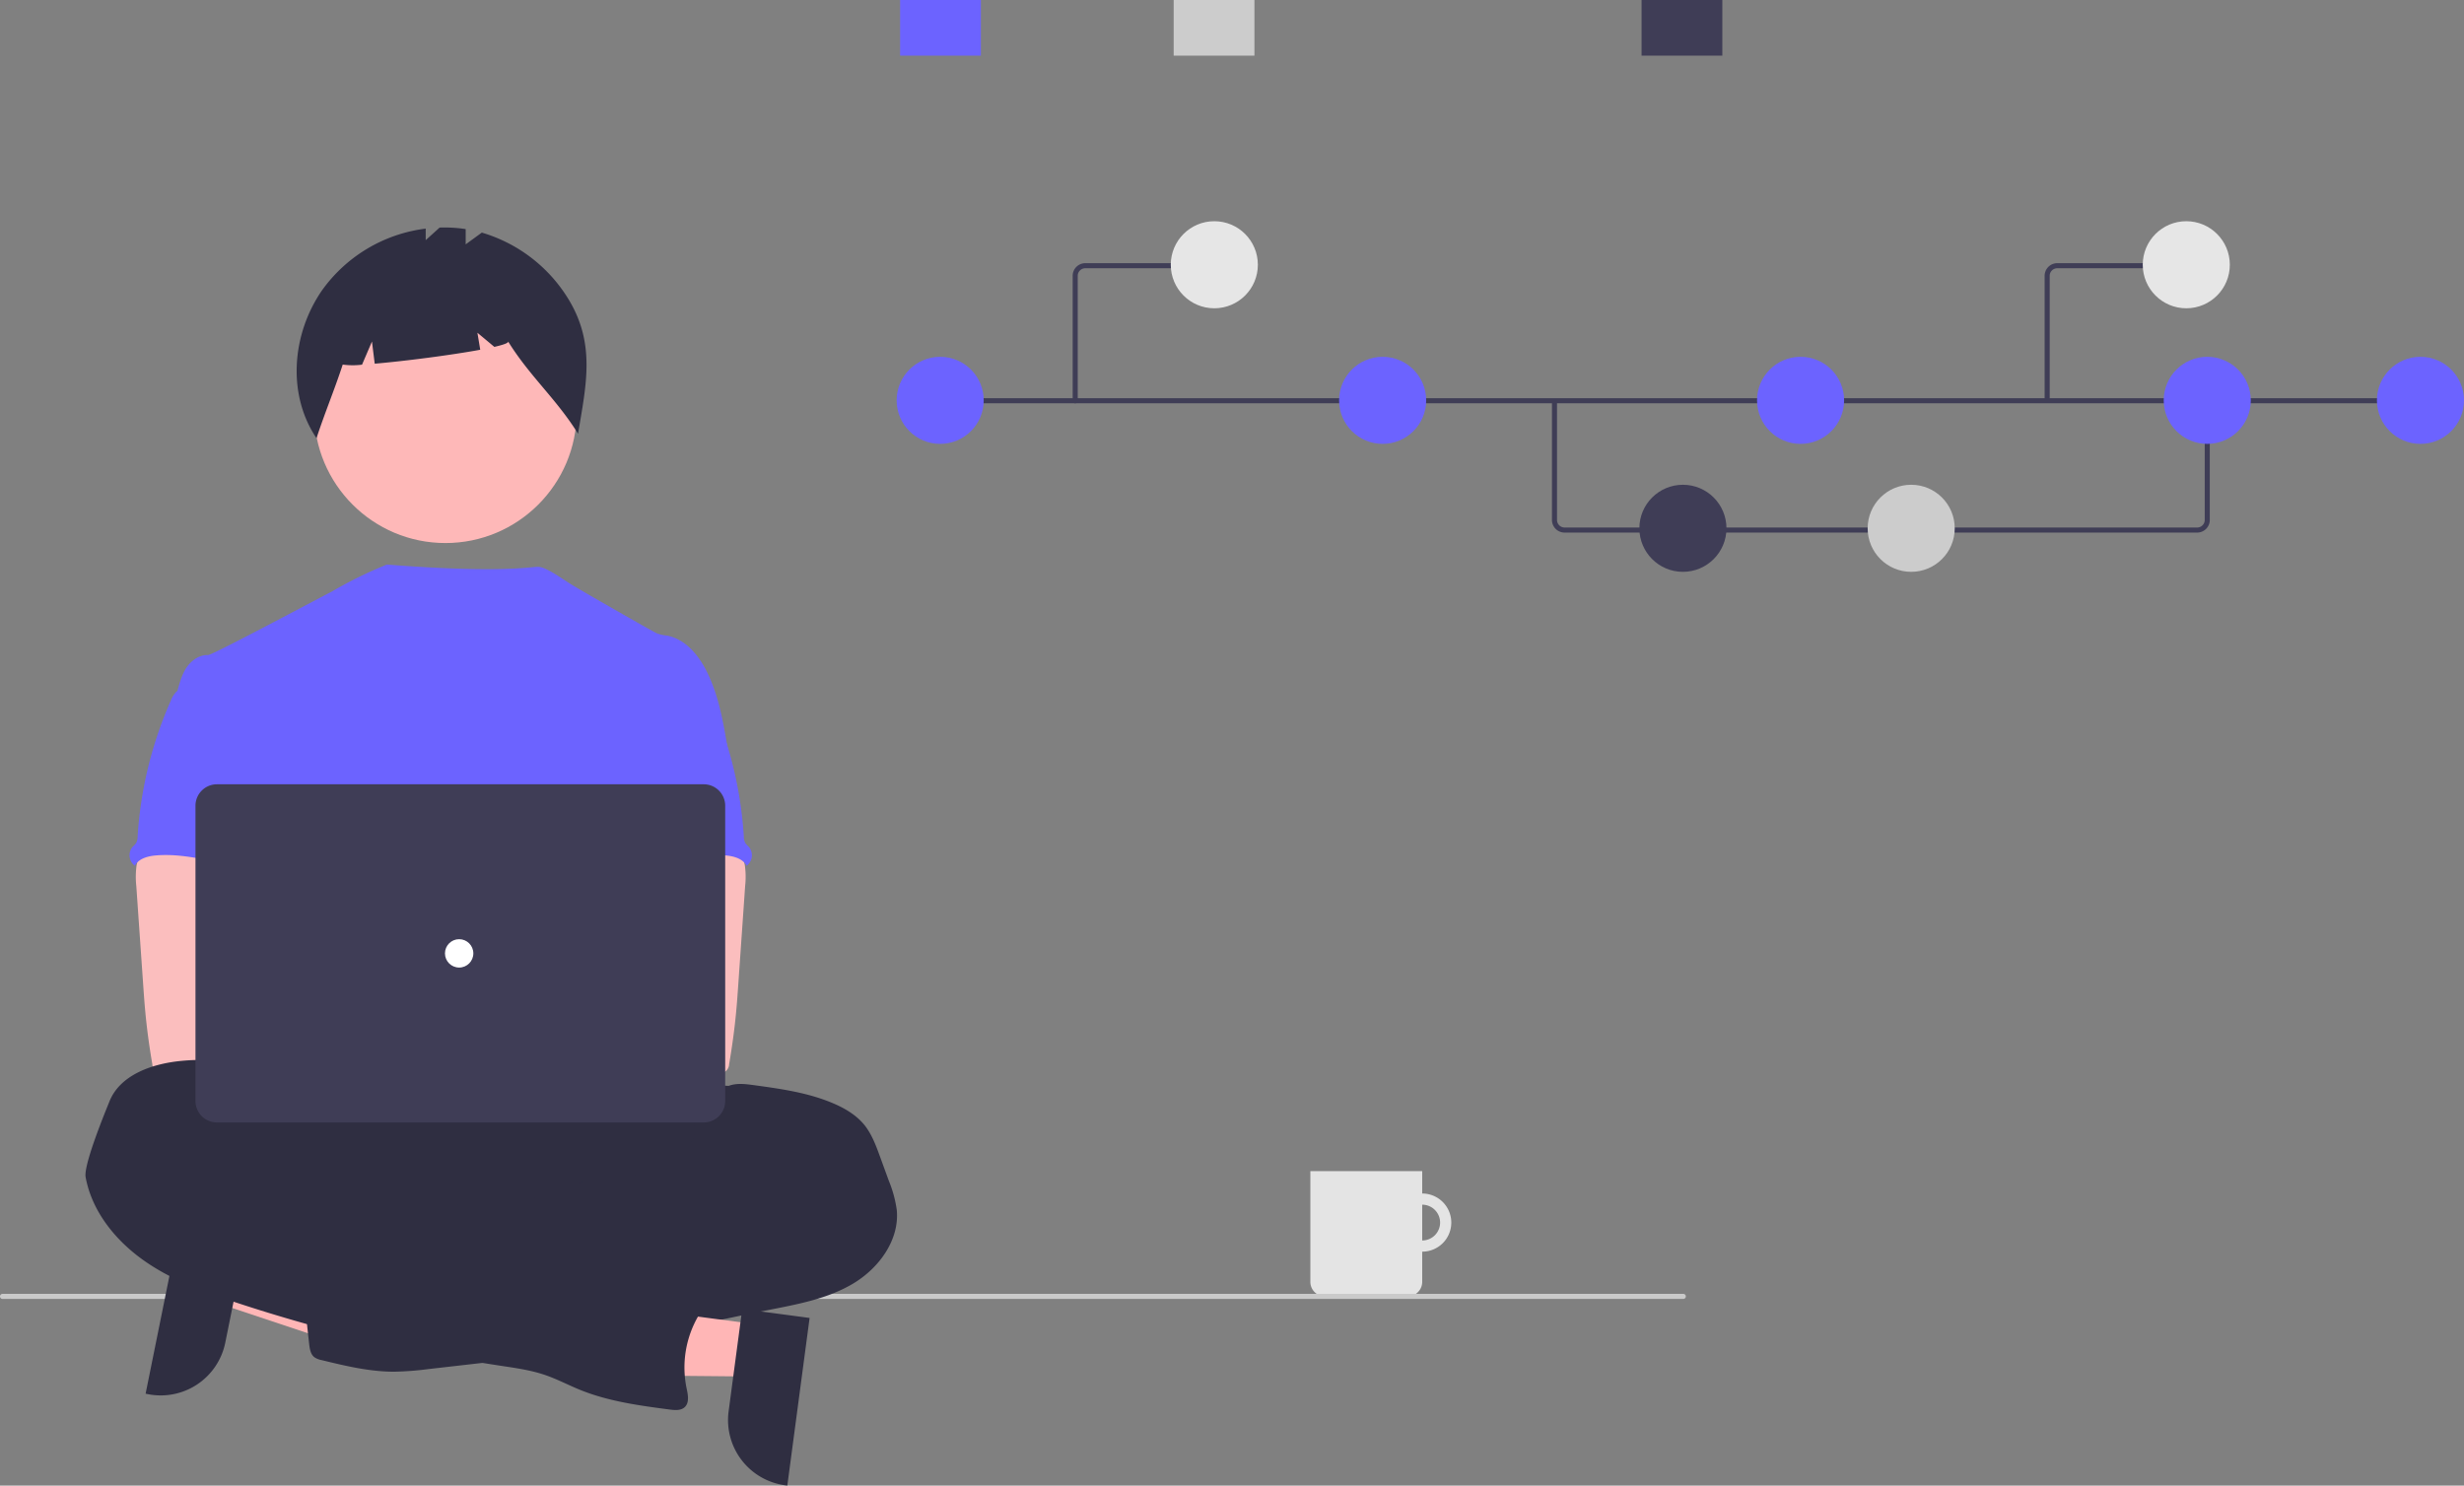
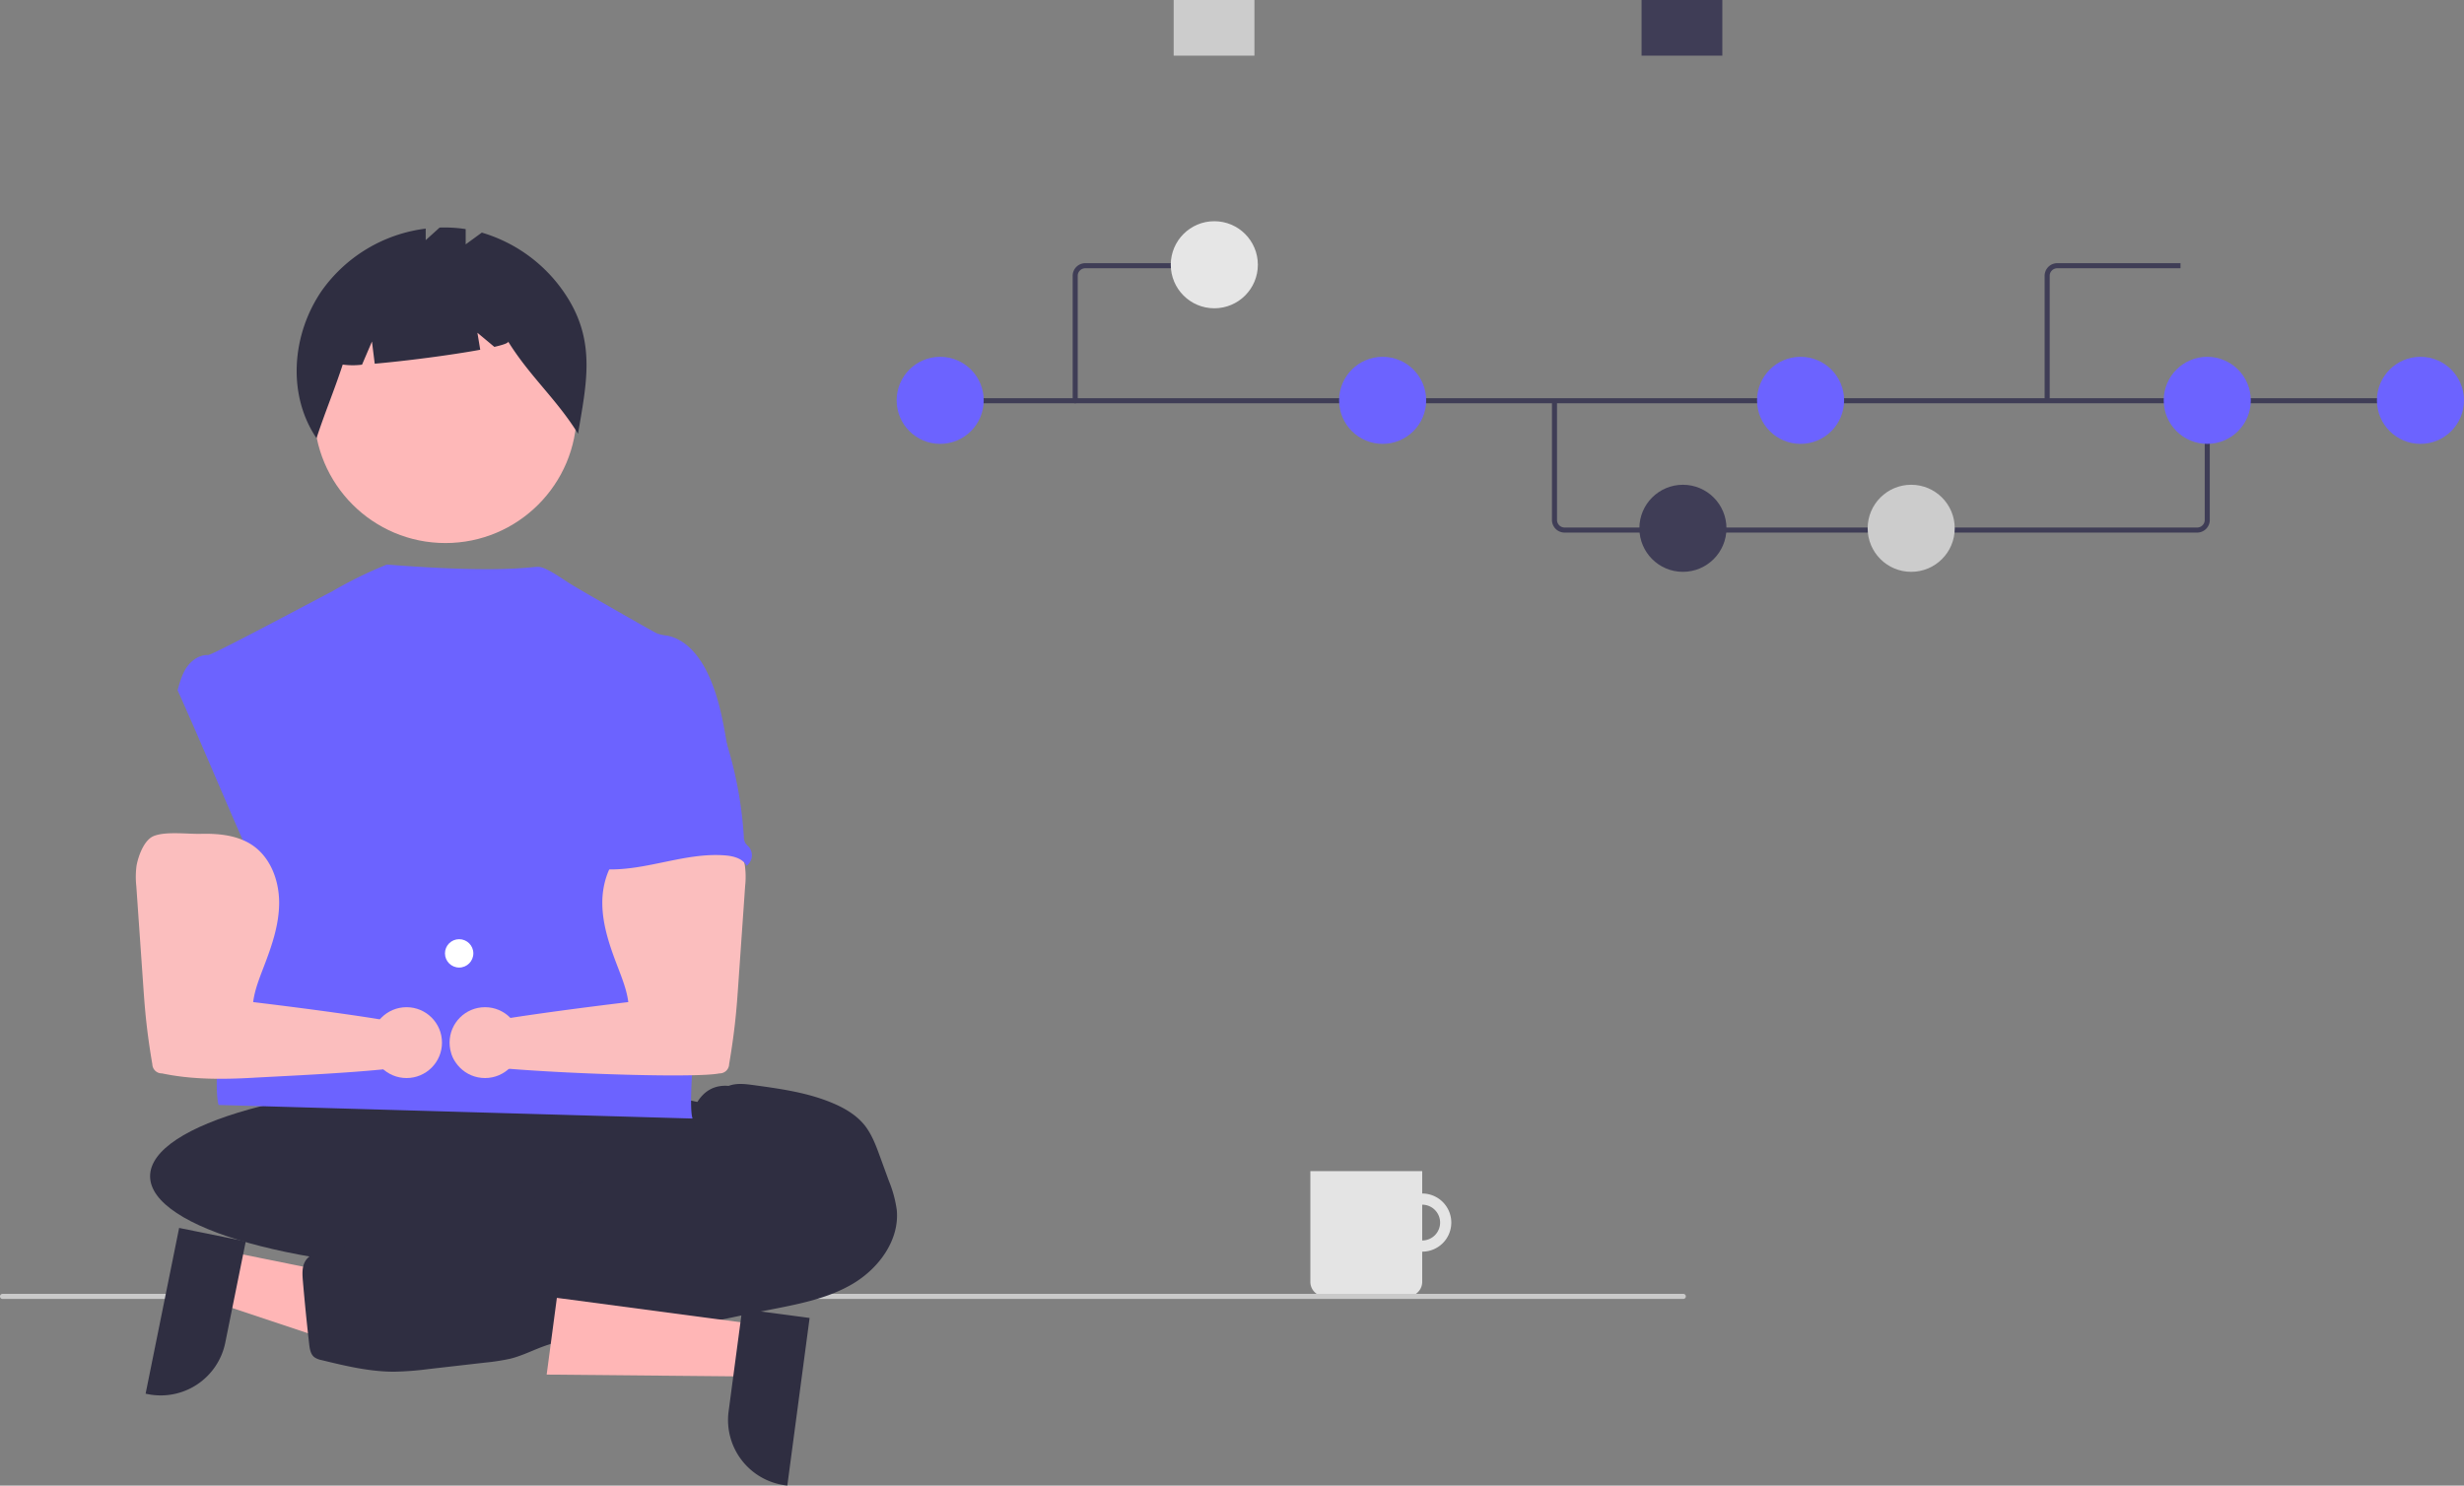
<svg xmlns="http://www.w3.org/2000/svg" height="587.025" viewBox="0 0 973.461 587.025" width="973.461">
  <rect x="0" y="0" width="973.461" height="587.025" fill="#808080" stroke="none" />
  <path d="m675.147 628.1a11.49 11.49 0 1 0 11.49 11.49 11.49 11.49 0 0 0 -11.49-11.49zm0 18.561a7.071 7.071 0 1 1 7.071-7.071v0a7.071 7.071 0 0 1 -7.071 7.071z" fill="#e4e4e4" transform="translate(-113.269 -156.487)" />
  <path d="m630.954 619.261h44.193v43.739a5.757 5.757 0 0 1 -5.757 5.757h-32.679a5.757 5.757 0 0 1 -5.757-5.757z" fill="#e4e4e4" transform="translate(-113.269 -156.487)" />
  <path d="m778.403 669.758h-664.237a1.006 1.006 0 0 1 0-2h664.237a1.006 1.006 0 0 1 0 2z" fill="#cacaca" transform="translate(-113.269 -156.487)" />
  <path d="m89.41 494.381-4.108 20.313 76.393 25.514 6.064-29.98z" fill="#ffb6b6" />
  <path d="m210.36 647.029-8.091 40.003-0.0.002a26.011 26.011 0 0 1 -30.65 20.335l-.828-.168 13.248-65.496z" fill="#2f2e41" transform="translate(-113.269 -156.487)" />
  <circle cx="175.979" cy="162.713" fill="#feb8b8" r="51.871" />
  <path d="m337.697 274.45a59.907 59.907 0 0 0 -34.081-26.052l-6.368 4.647v-6.034a55.143 55.143 0 0 0 -10.3-.6l-5.494 4.971v-4.558a59.335 59.335 0 0 0 -40.932 24.347c-11.931 17.2-13.945 41.129-2.21 58.467 3.221-9.9 7.131-19.189 10.353-29.088a29.299 29.299 0 0 0 7.633.037l3.919-9.145 1.095 8.758c12.148-1.058 30.166-3.382 41.682-5.511l-1.12-6.719 6.7 5.583c3.528-.812 5.623-1.549 5.45-2.112 8.565 13.808 19.047 22.627 27.611 36.435 3.253-19.47 6.997-35.659-3.938-53.426z" fill="#2f2e41" transform="translate(-113.269 -156.487)" />
  <ellipse cx="192.856" cy="464.787" fill="#2f2e41" rx="133.56" ry="37.359" />
  <g transform="translate(-113.269 -156.487)">
    <path d="m400.808 452.588c-1.784-10.731-3.624-21.668-8.611-31.335-3.278-6.332-8.481-12.366-15.495-13.618a14.99 14.99 0 0 1 -4.035-.934c-2.055-.99-29.673-16.756-34.063-19.502-3.769-2.357-9.719-6.722-12.719-6.722-3.018-.066-14.591 2.627-59.76-.904a163.141 163.141 0 0 0 -22.01 10.822c-.146-.096-46.882 25.001-48.638 24.935-3.325-.14-6.416 1.989-8.322 4.67-1.906 2.681-2.8 6-3.736 9.209 10.208 22.733 19.548 45.495 29.757 68.228a5.821 5.821 0 0 1 .738 2.8 6.834 6.834 0 0 1 -1.27 2.8c-5.006 8.042-4.847 18.157-4.3 27.609.547 9.452 1.224 19.436-3 27.908-1.149 2.326-2.643 4.455-3.736 6.781-2.559 5.268-3.484 22.117-1.989 27.777l187.267 5.365c-4.026-11.068 13.922-145.889 13.922-145.889z" fill="#6c63ff" />
    <path d="m167.233 498.445a33.063 33.063 0 0 0 -.112 8.154l2.684 38.546c.252 3.633.5 7.257.841 10.881.644 7.033 1.606 14.01 2.8 20.977a3.736 3.736 0 0 0 3.829 3.633c11.815 2.5 24.022 2.4 36.08 1.719 18.4-1.027 65.474-2.97 68.35-6.706s1.2-9.779-2.55-12.8-65.871-10.386-65.871-10.386c.607-4.81 2.438-9.34 4.175-13.907 3.12-8.1 6.034-16.466 6.09-25.143s-3.213-17.8-10.321-22.771c-5.847-4.081-13.375-4.838-20.5-4.67-5.184.149-14.141-1.093-18.876.934-3.747 1.65-5.919 7.87-6.619 11.539z" fill="#fbbebe" />
    <path d="m401.141 585.578c3.11-1.186 6.538-.757 9.872-.308 10.732 1.466 21.622 2.97 31.569 7.257 4.67 2 9.116 4.67 12.273 8.6 2.8 3.54 4.436 7.874 5.987 12.142l3.587 9.826a47.3 47.3 0 0 1 3.129 11.516c1.121 11.759-6.921 22.845-17.036 28.954s-22.023 8.284-33.624 10.563-23.247 4.8-34.8 7.472a140.086 140.086 0 0 1 -16.373 3.222c-12.366 1.4-25.292-.663-37.042 3.428-4.67 1.635-9.256 4.063-14.1 5.193a87.745 87.745 0 0 1 -9.751 1.485l-22.238 2.54a121.313 121.313 0 0 1 -13.636 1.046c-9.713 0-19.268-2.3-28.7-4.6a7.258 7.258 0 0 1 -2.8-1.13c-1.494-1.177-1.821-3.26-2.036-5.146q-1.429-12.525-2.5-25.077c-.224-2.718-.392-5.66 1.093-7.948 1.868-2.8 5.511-3.68 8.836-4.222a230.58 230.58 0 0 1 42.665-2.961c5.426-5.426 14.374-5.454 21.482-8.406a63.897 63.897 0 0 0 7.575-4.119 99.001 99.001 0 0 1 41.59-13.141 38.714 38.714 0 0 0 8.509-1.214c5.5-1.709 10.517-6.361 16.167-5.221.7-1.933 1.186-4.521 2.8-5.847.8-.682 1.793-1.139 2.531-1.868 1.56-1.578 1.7-4.063 1.466-6.267s-.757-4.464-.187-6.613a9.141 9.141 0 0 1 1.037-2.307c2.792-4.832 7.023-7.316 12.655-6.849z" fill="#2f2e41" />
-     <path d="m182.88 429.901a9.667 9.667 0 0 0 -2.073 3.316 156.78 156.78 0 0 0 -13.169 53.816 5.38 5.38 0 0 1 -.607 2.606 11.403 11.403 0 0 1 -1.373 1.485 5.156 5.156 0 0 0 .617 7.266q.127.107.261.206c1.541-2.9 5.23-3.848 8.509-4.1 15.7-1.242 31.036 6.062 46.783 5.511-1.111-3.839-2.709-7.528-3.615-11.413-4.007-17.251 5.987-36.033-.14-52.649-1.224-3.325-3.269-6.594-6.491-8.051a17.291 17.291 0 0 0 -4.156-1.1c-3.979-.719-11.9-3.792-15.747-2.559-1.42.458-1.98 1.793-3.157 2.6-1.788 1.142-4.16 1.562-5.642 3.066z" fill="#6c63ff" />
    <path d="m400.921 486.906c-4.735-2.027-13.692-.785-18.876-.934-7.125-.168-14.653.589-20.5 4.67-7.108 4.971-10.377 14.094-10.321 22.771s2.97 17.043 6.09 25.143c1.737 4.567 3.568 9.097 4.175 13.907 0 0-62.121 7.365-65.871 10.386s-5.426 9.064-2.55 12.8 92.615 7.487 104.43 4.987a3.736 3.736 0 0 0 3.829-3.633c1.194-6.967 2.156-13.944 2.8-20.977.341-3.624.589-7.248.841-10.881l2.684-38.546a33.064 33.064 0 0 0 -.112-8.154c-.7-3.669-2.872-9.889-6.619-11.539z" fill="#fbbebe" />
    <path d="m386.251 426.835c-1.177-.807-1.737-2.142-3.157-2.6-3.847-1.233-11.768 1.84-15.747 2.559a17.291 17.291 0 0 0 -4.156 1.1c-3.222 1.457-5.267 4.726-6.491 8.051-6.127 16.616 3.867 35.398-.14 52.649-.906 3.885-2.504 7.574-3.615 11.413 15.747.551 31.083-6.753 46.783-5.511 3.279.252 6.968 1.2 8.509 4.1q.134-.099.261-.206a5.156 5.156 0 0 0 .617-7.266 11.401 11.401 0 0 1 -1.373-1.485 5.38 5.38 0 0 1 -.607-2.606 156.78 156.78 0 0 0 -13.169-53.816 9.667 9.667 0 0 0 -2.073-3.316c-1.482-1.504-3.854-1.924-5.642-3.066z" fill="#6c63ff" />
  </g>
  <path d="m299.243 523.378-2.73 20.543-80.538-.755 4.03-30.32z" fill="#ffb6b6" />
  <path d="m433.122 677.272-8.804 66.24-.838-.111a26.011 26.011 0 0 1 -22.356-29.208l0-.002 5.377-40.457z" fill="#2f2e41" transform="translate(-113.269 -156.487)" />
-   <path d="m223.039 595.974c0 .934-1.466 0-1.6-1-1.027-7.556-7.024-13.786-14.01-16.812s-14.944-3.185-22.509-2.466c-11.441 1.083-24.284 5.464-28.468 16.158-.99 2.5-10.264 24.76-9.359 29.766 2.438 13.356 11.572 24.779 22.64 32.69s24 12.637 36.9 16.9a639.949 639.949 0 0 0 104.607 24.984c5.753.869 11.563 1.672 17.073 3.521 4.931 1.653 9.545 4.128 14.365 6.071 11.208 4.5 23.266 6.108 35.211 7.687 2.036.262 4.371.448 5.875-.934 1.943-1.8 1.3-4.941.747-7.528a40.488 40.488 0 0 1 4.773-28.729c2-3.362 4.6-6.809 4.222-10.7-.448-4.539-4.969-7.752-9.471-8.481s-9.078.346-13.6.934a7.285 7.285 0 0 1 -4.623-.458 9.235 9.235 0 0 1 -1.812-1.606 20.482 20.482 0 0 0 -23.854-3.334c-1.672.934-4.2-1.149-5.94-1.933l-19.642-8.892c-22.565-10.208-45.242-20.464-69.115-26.927a14.514 14.514 0 0 1 -5.324-2.214c-1.186-.934-2.036-2.2-3.129-3.241-2.382-2.251-5.7-3.148-8.555-4.745s-6.056-5.508-5.402-8.711z" fill="#2f2e41" transform="translate(-113.269 -156.487)" />
  <circle cx="160.617" cy="411.99" fill="#fbbebe" r="14" />
  <circle cx="191.617" cy="411.99" fill="#fbbebe" r="14" />
-   <path d="m391.305 600.024h-192.339a8.48 8.48 0 0 1 -8.47-8.47v-116.687a8.48 8.48 0 0 1 8.47-8.47h192.339a8.48 8.48 0 0 1 8.47 8.47v116.687a8.48 8.48 0 0 1 -8.47 8.47z" fill="#3f3d56" transform="translate(-113.269 -156.487)" />
  <circle cx="181.399" cy="376.724" fill="#fff" r="5.604" />
  <path d="m981.299 366.94h-249.893a5.006 5.006 0 0 1 -5-5v-47.1h2v47.1a3.003 3.003 0 0 0 3 3h249.893a3.003 3.003 0 0 0 3-3v-47.429h2v47.429a5.006 5.006 0 0 1 -5 5z" fill="#3f3d56" transform="translate(-113.269 -156.487)" />
  <path d="m371.397 157.352h587.22v2h-587.22z" fill="#3f3d56" />
  <circle cx="371.439" cy="158.196" fill="#6c63ff" r="17.202" />
  <circle cx="546.244" cy="158.196" fill="#6c63ff" r="17.202" />
  <circle cx="664.876" cy="208.757" fill="#3f3d56" r="17.202" />
  <circle cx="755.063" cy="208.757" fill="#ccc" r="17.202" />
  <circle cx="711.36" cy="158.196" fill="#6c63ff" r="17.202" />
  <circle cx="956.259" cy="158.196" fill="#6c63ff" r="17.202" />
  <circle cx="872.029" cy="158.196" fill="#6c63ff" r="17.202" />
  <path d="m648.539 0h31.906v21.99h-31.906z" fill="#3f3d56" />
-   <path d="m355.612 0h31.906v21.99h-31.906z" fill="#6c63ff" />
  <path d="m463.685 0h31.906v21.99h-31.906z" fill="#ccc" />
  <path d="m538.051 315.84a1 1 0 0 1 -1-1v-49.362a5.006 5.006 0 0 1 5-5h48.675a1 1 0 0 1 0 2h-48.675a3.003 3.003 0 0 0 -3 3v49.362a1 1 0 0 1 -1 1z" fill="#3f3d56" transform="translate(-113.269 -156.487)" />
  <circle cx="479.744" cy="104.616" fill="#e6e6e6" r="17.202" />
  <path d="m923.051 314.84h-2v-49.362a5.006 5.006 0 0 1 5-5h48.675v2h-48.675a3.003 3.003 0 0 0 -3 3z" fill="#3f3d56" transform="translate(-113.269 -156.487)" />
-   <circle cx="863.744" cy="104.616" fill="#e6e6e6" r="17.202" />
</svg>